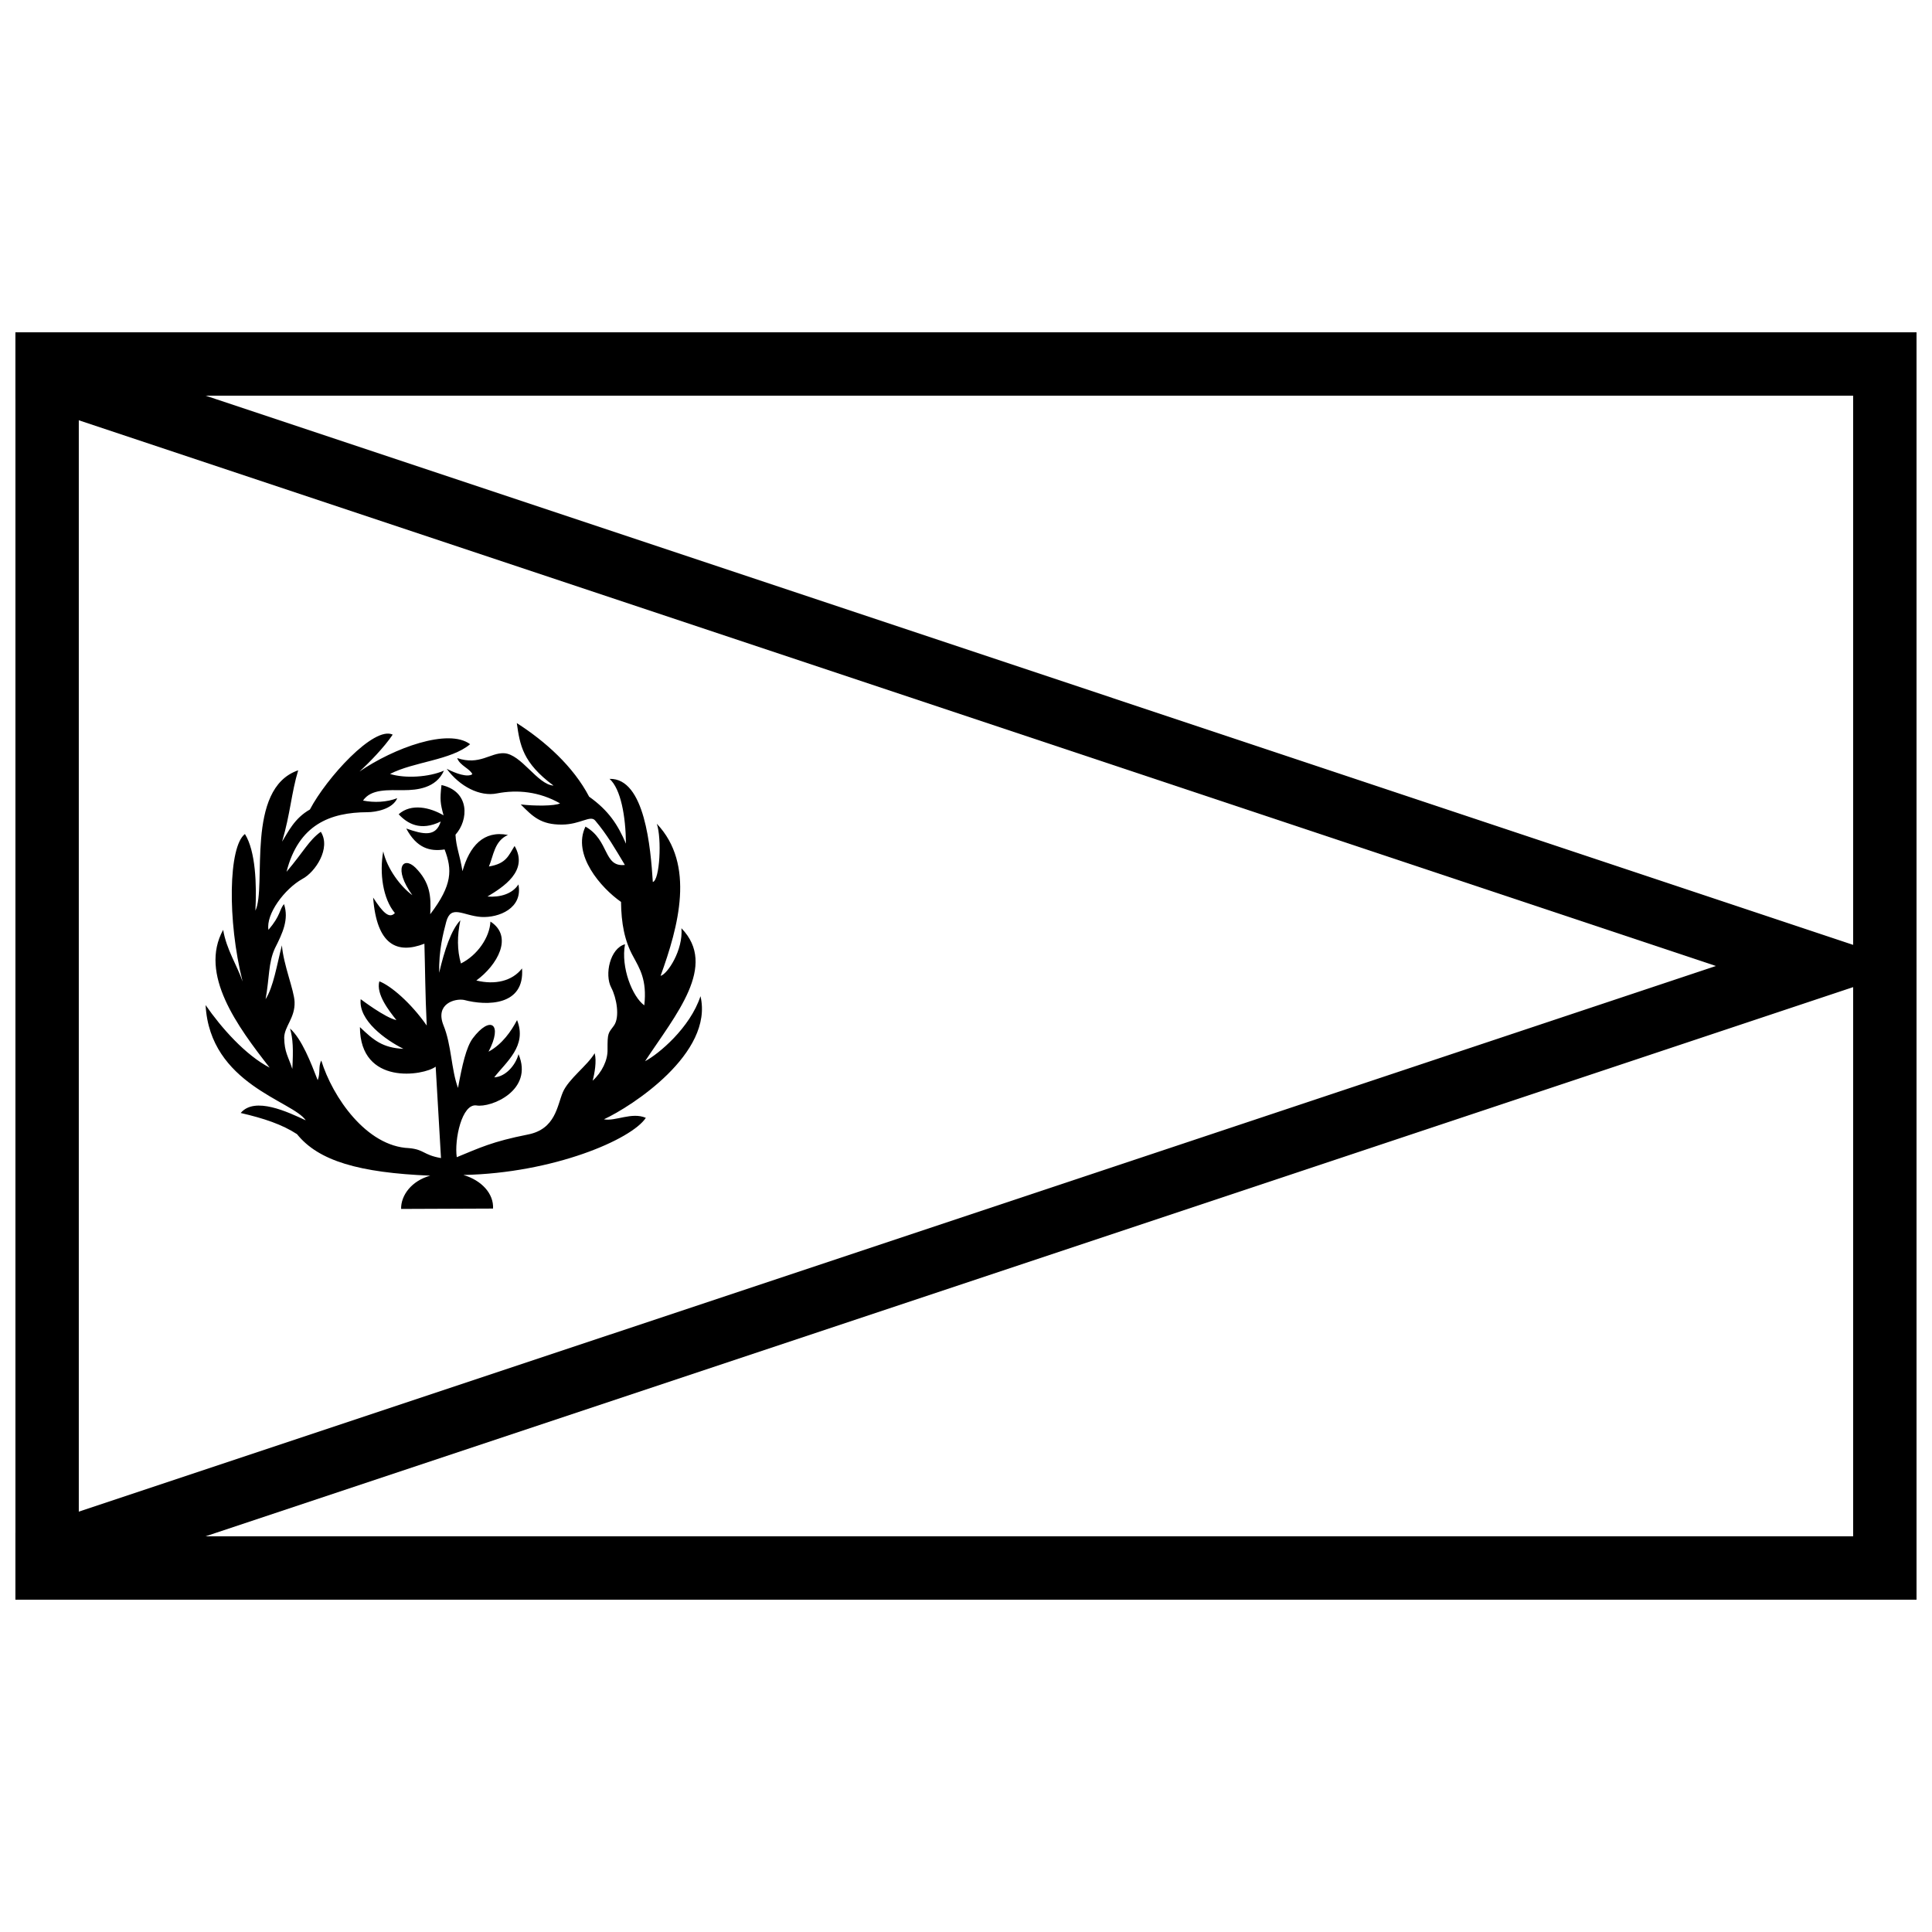
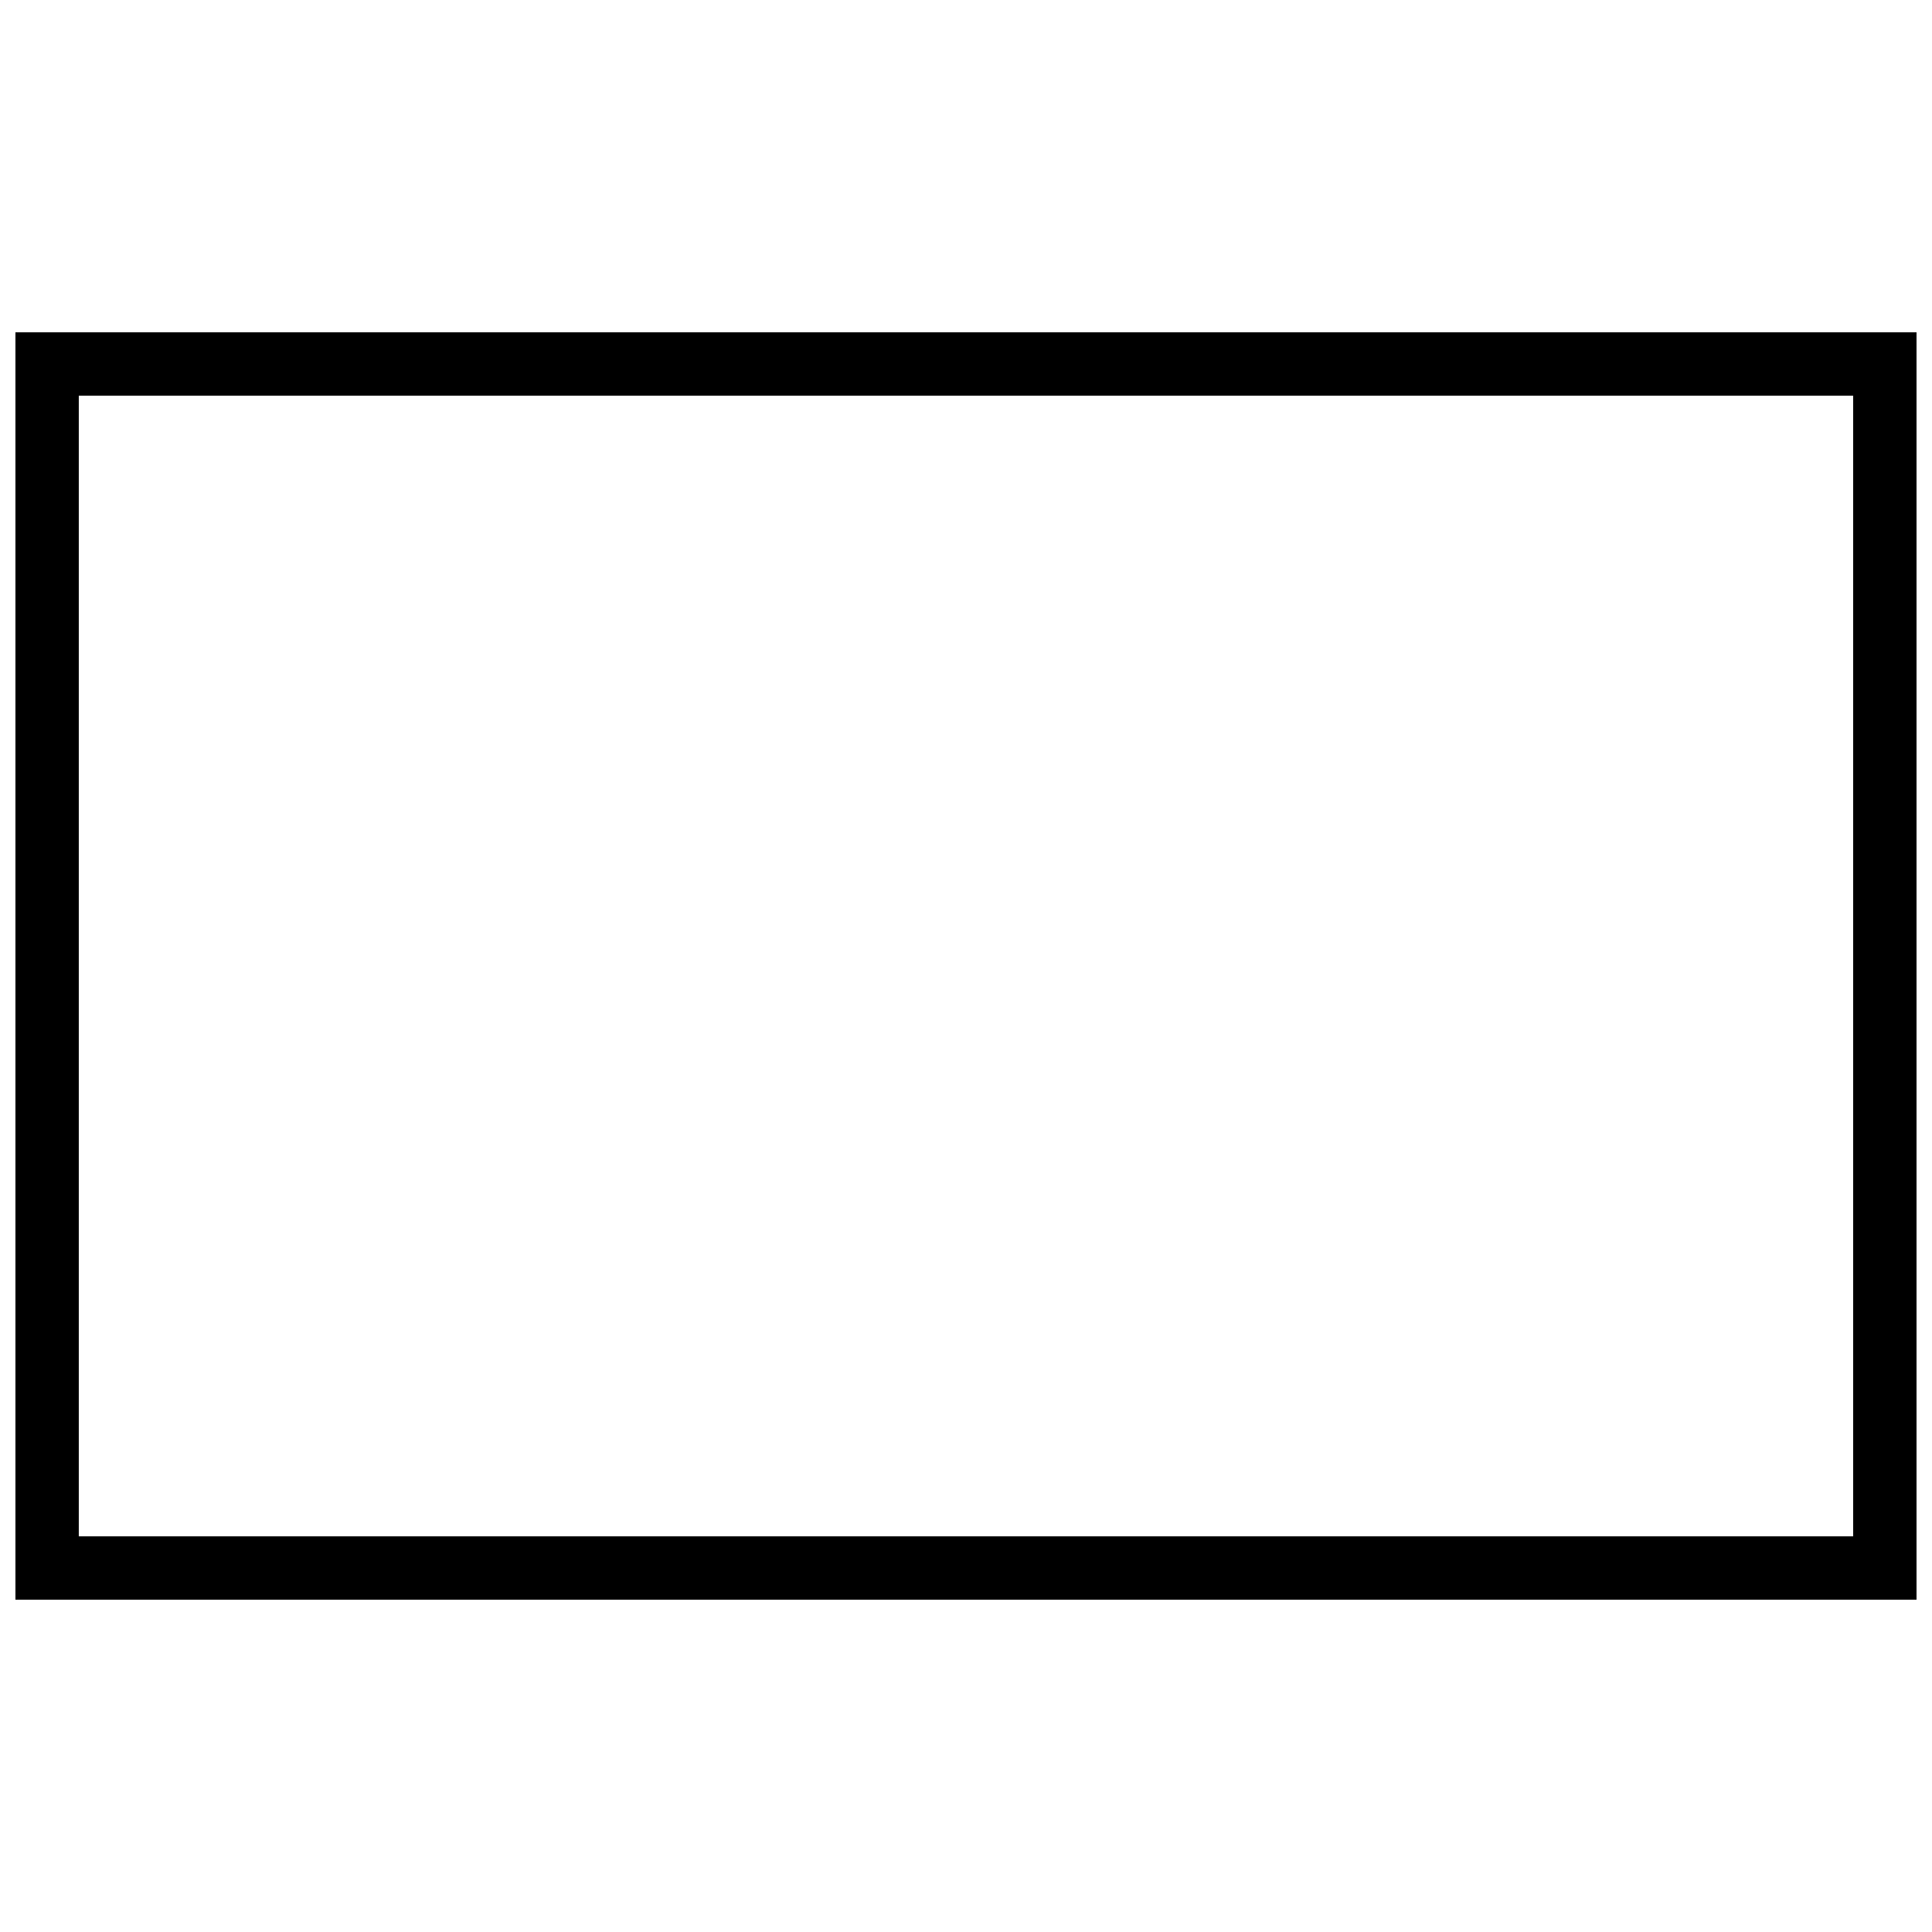
<svg xmlns="http://www.w3.org/2000/svg" width="800px" height="800px" version="1.1" viewBox="144 144 512 512">
  <defs>
    <clipPath id="a">
      <path d="m148.09 232h503.81v336h-503.81z" />
    </clipPath>
  </defs>
  <g fill-rule="evenodd">
    <g clip-path="url(#a)">
-       <path d="m148.09 232.06 503.81 167.94-503.81 167.93v-17.727l450.63-150.21-450.63-150.21z" />
      <path d="m148.09 232.06v335.87h503.81v-335.87zm16.793 16.793v302.29h470.22v-302.29z" />
    </g>
-     <path d="m250.29 464.38 24.371-0.098c0.219-3.891-2.984-7.484-7.863-8.902 23.859-0.492 44.59-9.414 48.355-15.141-3.727-1.613-8.039 0.984-11.109 0.387 7.293-3.367 29.148-17.488 25.594-32.633-2.762 8.41-11.129 15.371-14.691 17.238 8.164-12.379 19.312-25.262 9.641-35.242 0.488 5.785-3.68 12.148-5.523 12.625 4.734-13.074 9.254-29.496-1.004-40.32 1.344 3.914 0.801 14.949-1.055 15.445-0.57-8.895-2.09-27.598-11.469-27.332 2.977 2.648 4.281 9.875 4.348 17.176-2.137-5-4.566-8.766-9.762-12.461-4.203-8.047-11.684-14.715-19.164-19.496 0.84 5.859 1.535 10.484 9.727 16.559-4.269-0.266-8.539-8.352-13.105-8.574-3.633-0.176-6.481 3.285-12.414 1.293 0.656 1.957 3.426 2.824 4.008 4.269-1.27 0.879-4.285-0.137-6.797-1.441 3.453 4.695 8.801 7.453 13.336 6.523 5.398-1.039 11.188-0.488 16.707 2.648-1.41 0.723-6.898 0.715-10.418 0.277 3.199 3.234 5.348 5.379 10.914 5.344 4.969-0.031 7.578-2.648 8.852-1.027 3.121 3.688 5.219 7.375 7.828 11.719-5.762 0.637-4.027-6.508-10.441-10.16-3.606 7.453 4.144 16.285 9.422 19.957 0.07 5.598 0.891 10.285 3.269 14.547 1.605 3.008 3.676 6.086 2.894 12.867-3.156-2.297-6.246-10.043-5.109-16.191-3.953 1.074-5.5 8.016-3.637 11.512 1.395 2.66 2.324 7.75 0.715 10.027-1.562 2.121-1.727 1.883-1.707 6.434 0.059 2.723-1.465 5.941-3.949 8.188 0.52-1.918 1.109-5.219 0.535-7.281-1.961 3.32-6.883 6.758-8.43 10.332-1.523 3.578-1.91 9.781-9.273 11.211-9.473 1.875-12.742 3.516-18.84 6.008-0.676-4.625 1.348-14.266 5.219-13.715 3.781 0.672 15.242-3.945 11.145-13.586-0.812 3.039-3.512 6.004-6.434 6.137 3.156-4.086 8.789-8.32 6.047-15.168-1.527 2.91-3.926 6.406-7.559 8.371 3.898-7.457 0.453-9.691-4.176-3.547-1.75 2.371-2.805 7.117-3.914 13.148-1.82-4.906-1.699-11.363-3.856-16.605-2.25-5.668 2.988-7.164 5.453-6.711 6.035 1.609 16.121 1.609 15.371-8.348-2.606 3.367-7.18 4.41-12.113 3.195 5.543-4.039 9.918-11.645 3.742-15.613-0.207 4.211-3.469 8.93-7.824 11.102-1.02-3.551-1.02-7.32-0.145-11.453-2.434 2.559-4.207 7.875-5.621 13.922-0.105-5.977 1.027-10.281 1.867-13.496 1.273-4.695 4.434-1.641 9.277-1.297 4.664 0.266 11.086-2.309 9.859-8.621-1.594 2.496-4.863 3.469-8.203 3.207 4.023-2.434 11.027-6.754 7.188-13.402-1.617 2.516-2.137 4.672-6.809 5.441 1.223-2.809 1.426-6.781 5.051-8.355-6.469-1.285-10.172 2.953-12.051 9.59-0.766-4.602-1.672-6.297-1.855-9.664 3.496-3.875 3.863-11.461-3.707-13.156-0.449 3.914-0.316 4.844 0.547 8.031-3.555-2.109-8.562-3.269-11.895-0.293 2.258 2.438 5.754 4.578 11.145 1.926-1.273 4.156-4.586 3.445-9.133 1.859 2.777 5.215 6.289 6.141 10.16 5.539 2.027 5.34 2.117 9.395-3.809 17.168 0.273-4.832-0.07-8.43-3.914-12.336-3.293-3.219-5.969 0.137-0.82 7.301-3.125-2.297-6.66-6.957-7.723-11.617-1.031 5.758-0.102 12.539 3.09 16.344-1.512 1.609-3.227-0.172-5.766-4.109 0.961 12.609 6.348 15.043 13.59 12.23 0.203 6.922 0.203 13.332 0.617 21.691-4.223-6.066-9.574-10.59-12.562-11.719-0.926 3.391 2.574 7.812 4.531 10.277-2.984-0.617-9.473-5.551-9.473-5.551-0.652 5.621 6.625 10.828 11.328 13.16-5.527-0.242-7.965-2.332-11.531-5.758 0.066 15.59 16.918 12.883 20.074 10.484 0.414 7.676 1 16.551 1.41 24.227-4.762-0.832-4.387-2.262-8.465-2.637-11.312-0.441-20.285-13.559-23.258-23.211-0.852 1.59-0.176 3.25-0.953 5.203-1.84-4.738-4.184-10.855-7.332-13.703 0.801 2.762 0.887 5.57 0.609 10.73-1.082-3.344-2.086-4.371-2.156-8.297 0.066-3.012 2.91-5.234 2.754-9.477-0.117-3.094-2.945-9.801-3.359-14.992-1.371 5.344-2.231 10.977-4.324 14.285 1.039-5.707 0.707-9.645 2.469-13.484 2.035-4.043 3.766-7.656 2.41-11.734-1.297 1.574-0.852 3.008-4.117 6.836-0.711-4.164 4.223-10.828 9.008-13.508 3.379-1.777 7.633-8.129 4.863-12.484-3.176 2.277-4.602 5.352-9.086 10.609 3.199-12.488 11.508-15.754 21.461-15.797 2.203-0.008 6.641-0.805 7.887-3.711-2.805 1.078-6.121 1.219-9.074 0.629 2.148-3.148 6.672-2.742 10.887-2.758 3.309-0.016 8.469-0.465 10.555-5.168-4.031 1.746-10.324 2.109-14.285 0.875 6.301-3.262 16.164-3.609 21.227-7.887-5.769-4.297-20.199 1-29.316 7.242 2.551-2.324 6.574-6.453 8.797-9.781-4.984-2.387-17.594 11.559-21.938 19.844-4.125 2.328-5.773 5.973-7.375 8.52 2.199-7.418 2.43-12.801 4.266-18.906-14.141 4.859-8.266 30.949-11.34 37.188 0.363-6.891 0.07-15.742-2.773-20.305-4.356 3.316-4.707 22.844-0.617 39.102-1.477-4.352-4.262-8.414-5.156-13.707-6.449 11.738 3.777 25.586 12.328 36.527-6.438-3.348-12.801-10.547-16.98-16.586 1.152 21.012 23.125 25.379 26.539 30.543-4.633-2.152-13.484-6.414-17.238-1.949 6.113 1.41 10.992 3.039 14.922 5.609 5.703 7.109 16.5 10.219 35.309 11.004-4.953 1.367-7.789 5.199-7.719 8.82z" />
+     <path d="m250.29 464.38 24.371-0.098z" />
  </g>
</svg>